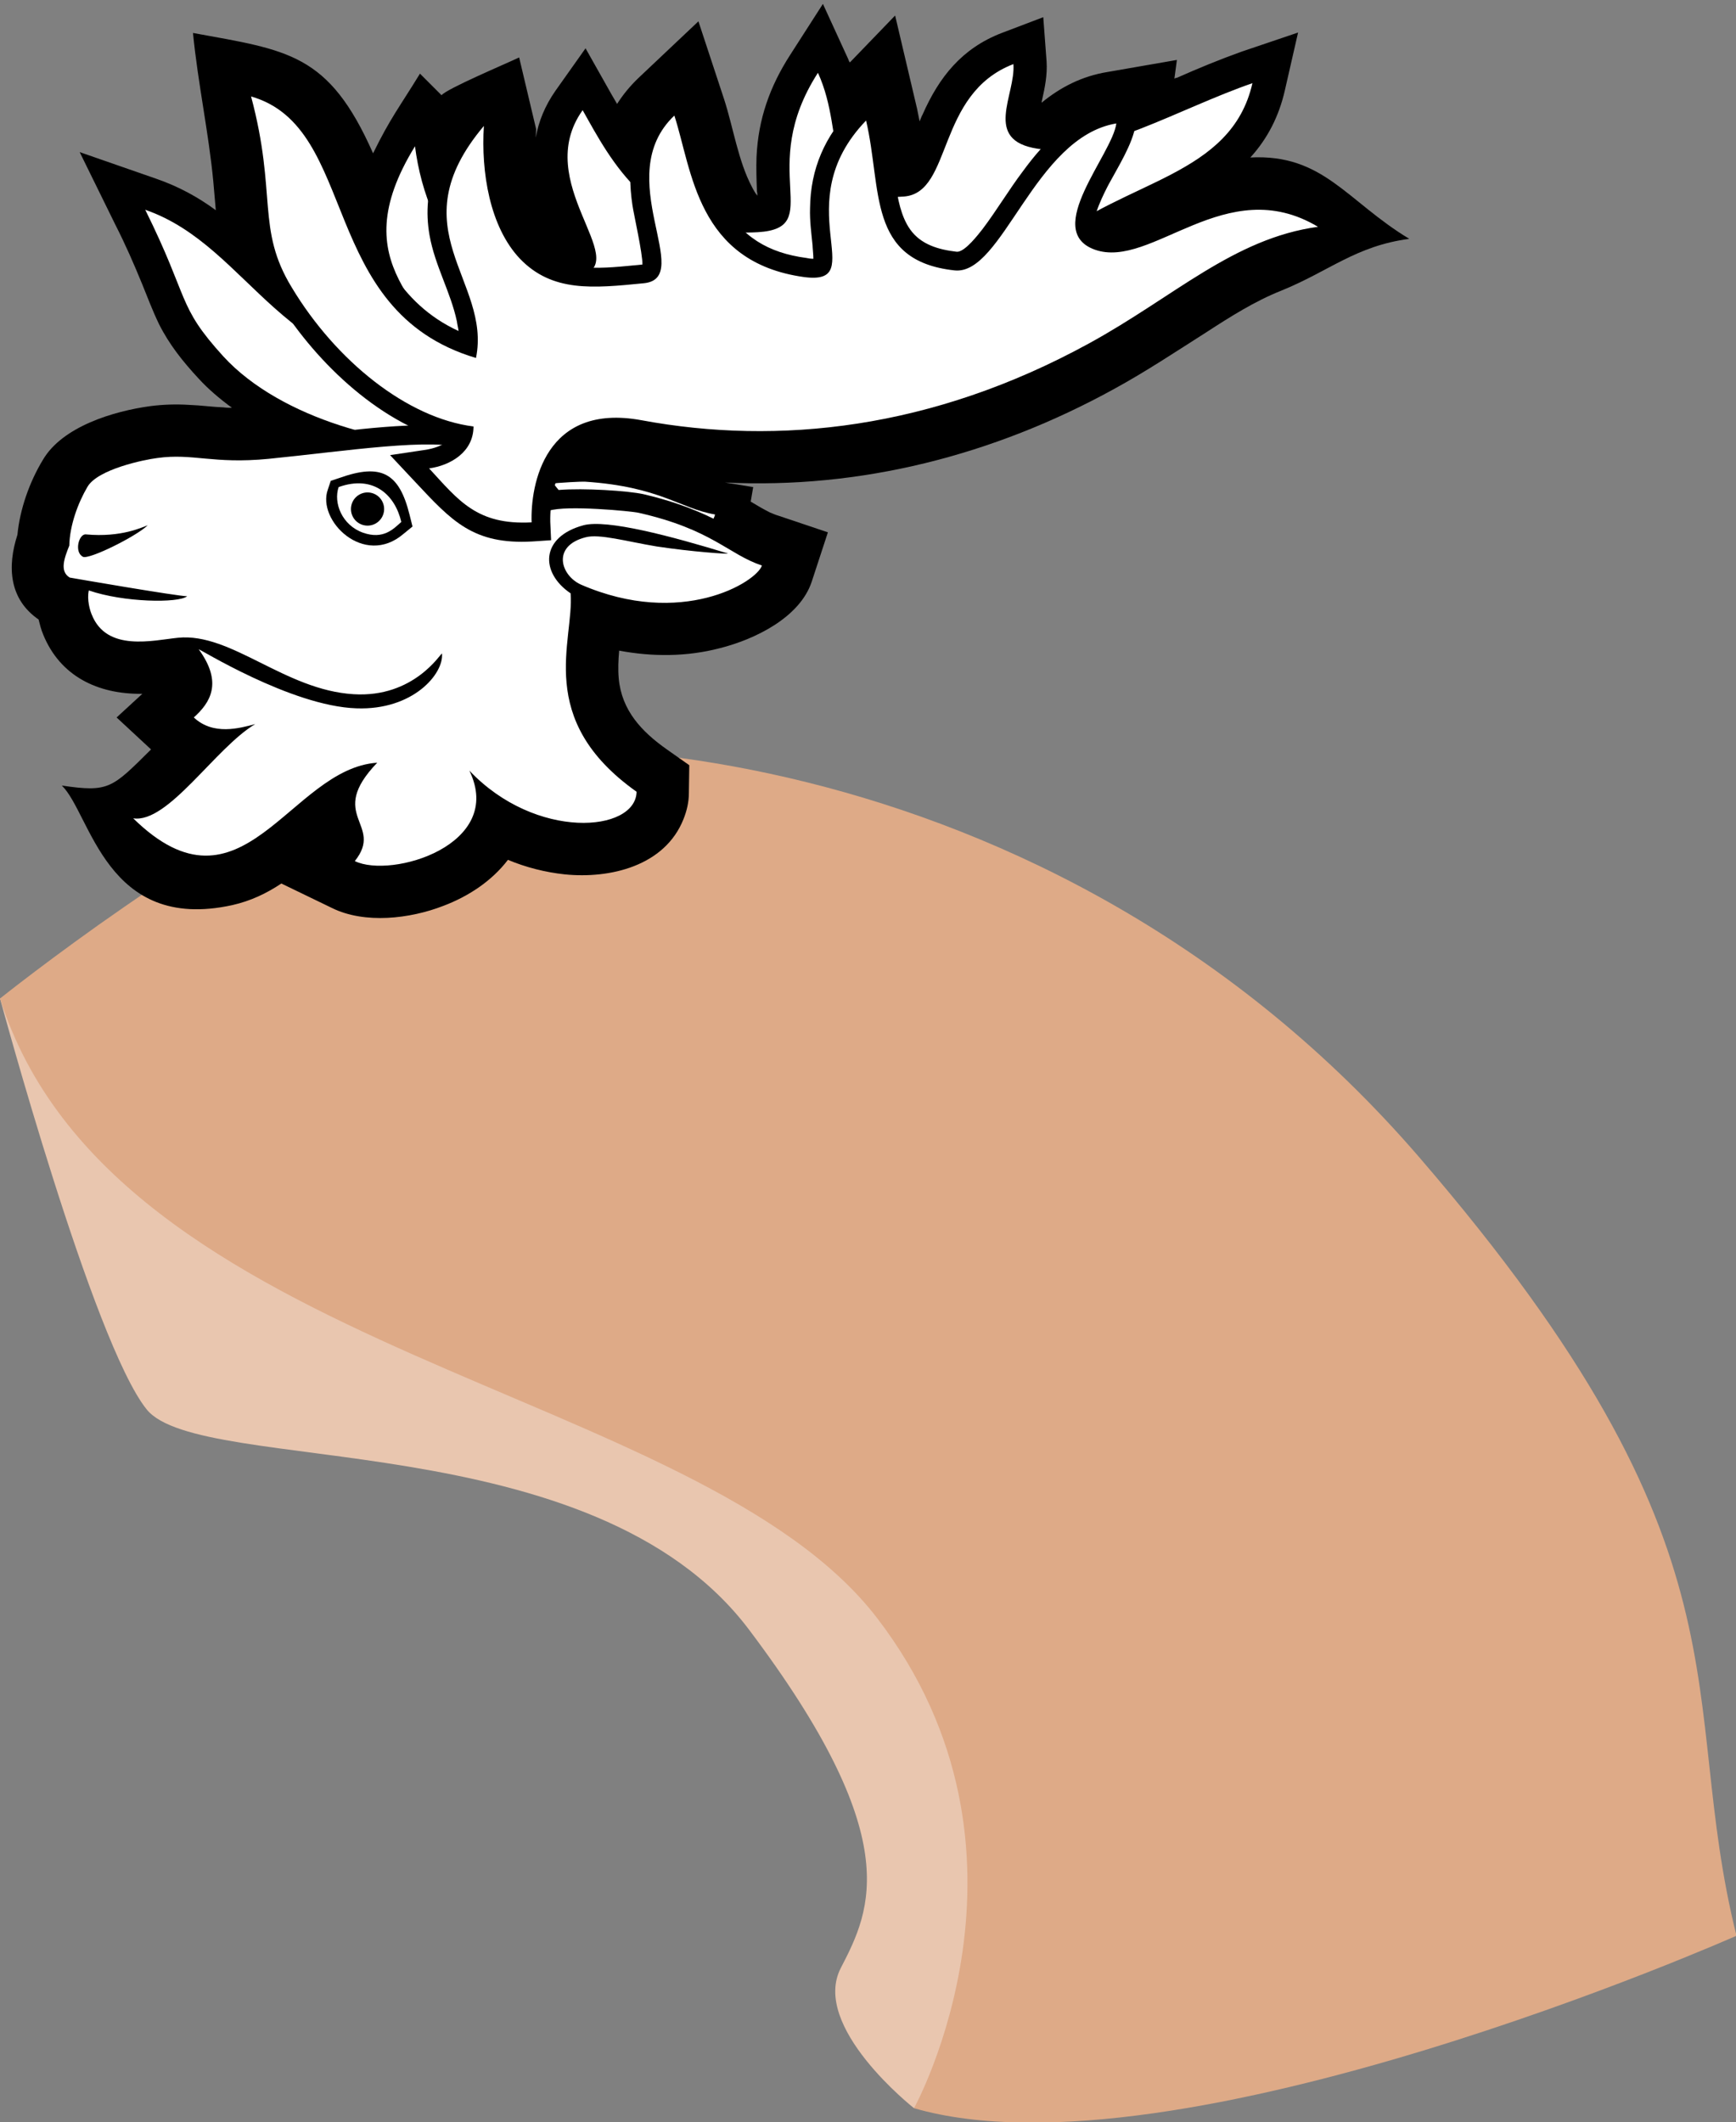
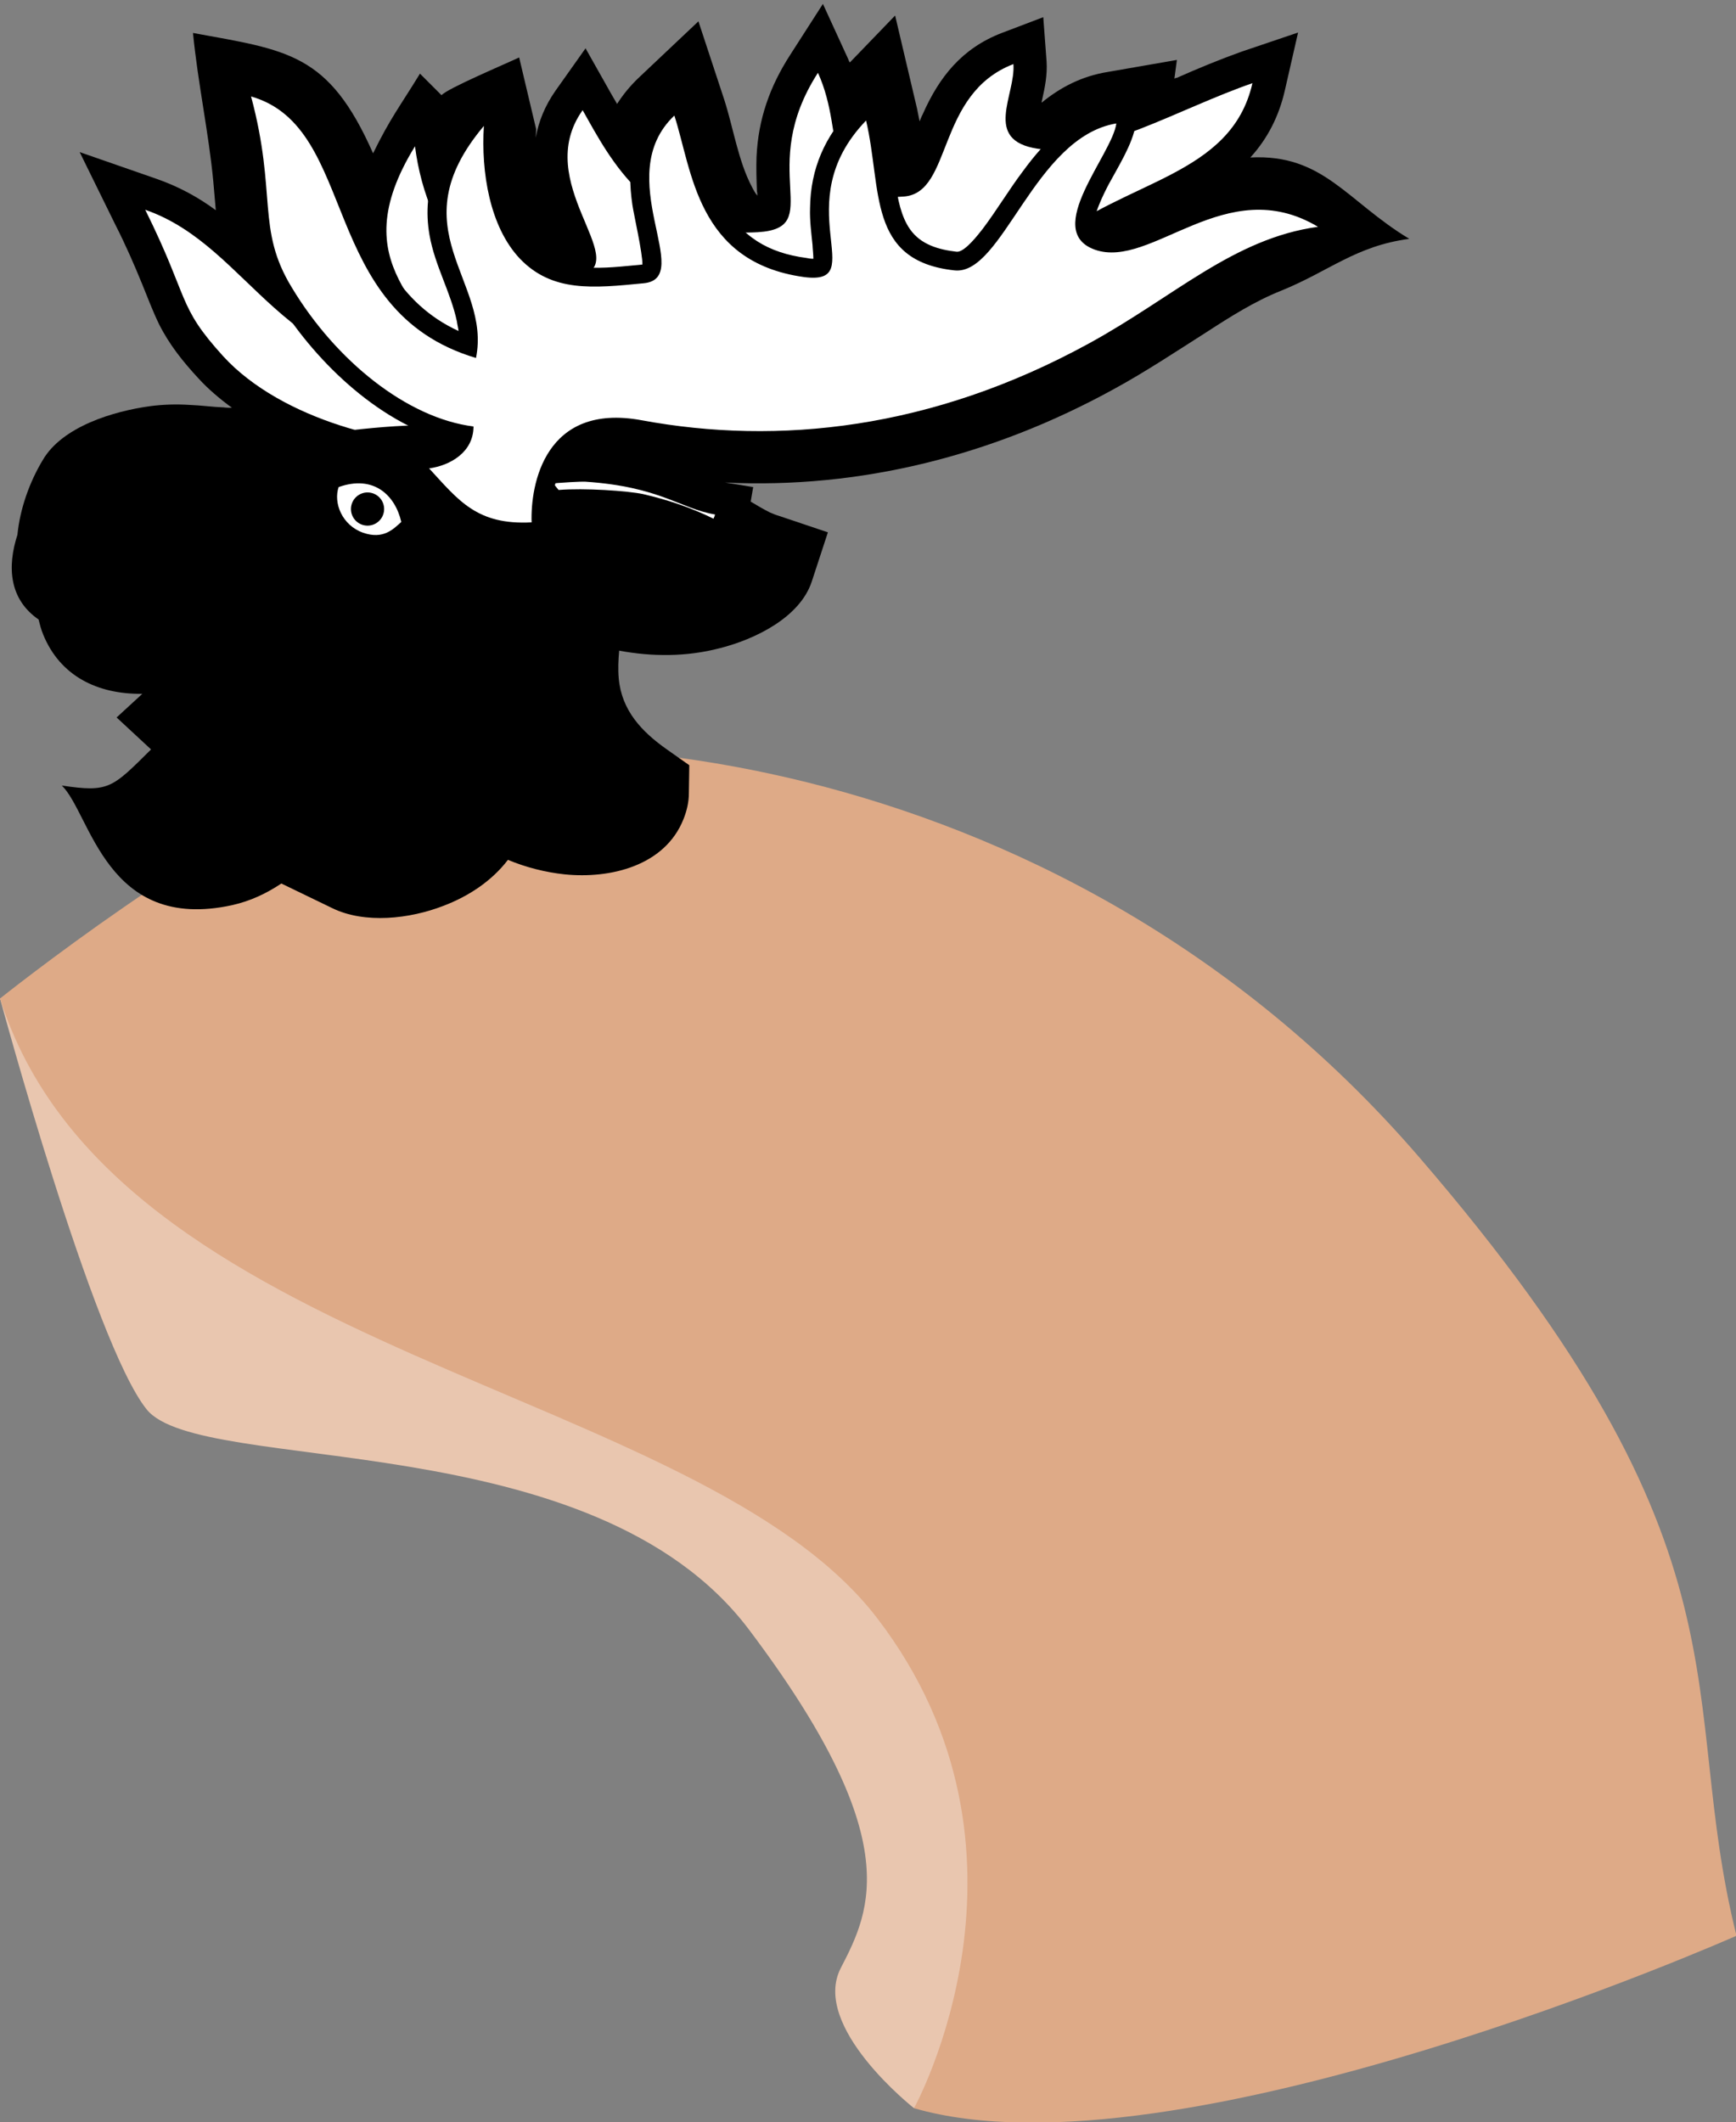
<svg xmlns="http://www.w3.org/2000/svg" xmlns:ns1="http://www.inkscape.org/namespaces/inkscape" xmlns:ns2="http://sodipodi.sourceforge.net/DTD/sodipodi-0.dtd" width="1243.927mm" height="1520.276mm" viewBox="0 0 1243.927 1520.276" version="1.1" id="svg8" ns1:version="0.92.4 (5da689c313, 2019-01-14)" ns2:docname="5102.svg">
  <rect x="0" y="0" width="1243.927" height="1520.276" fill="#808080" stroke="none" />
  <defs id="defs2">
    <style type="text/css" id="style2">
    .fil3 {fill:#053749;fill-rule:nonzero}
    .fil0 {fill:#6D2431;fill-rule:nonzero}
    .fil1 {fill:#874154;fill-rule:nonzero}
    .fil2 {fill:white;fill-rule:nonzero}
   </style>
    <style type="text/css" id="style2-58">
    .fil2 {fill:#AA8F37;fill-rule:nonzero}
    .fil1 {fill:#D3B851;fill-rule:nonzero}
    .fil0 {fill:#E1D99A;fill-rule:nonzero}
   </style>
    <style type="text/css" id="style2-5">
    .fil3 {fill:#F4EBC2}
    .fil2 {fill:#EEE8CF}
    .fil4 {fill:#D7D0B2}
    .fil5 {fill:#E5DDBD}
    .fil1 {fill:#628C2C;fill-rule:nonzero}
    .fil0 {fill:#E5DDBD;fill-rule:nonzero}
   </style>
    <clipPath clipPathUnits="userSpaceOnUse" id="clipPath900">
      <path ns1:connector-curvature="0" d="M 0,2526 H 1181 V 0 H 0 Z" id="path898" />
    </clipPath>
    <clipPath clipPathUnits="userSpaceOnUse" id="clipPath5692">
      <path ns1:connector-curvature="0" d="m 890.598,2298.23 h 59.431 v -64.36 h -59.431 z" id="path5690" />
    </clipPath>
    <style type="text/css" id="style2-6">
    .fil1 {fill:#053749;fill-rule:nonzero}
    .fil2 {fill:#934460;fill-rule:nonzero}
    .fil3 {fill:#A35B79;fill-rule:nonzero}
    .fil0 {fill:white;fill-rule:nonzero}
   </style>
    <style type="text/css" id="style2-57">
    .fil4 {fill:#053749;fill-rule:nonzero}
    .fil1 {fill:#8E3945;fill-rule:nonzero}
    .fil0 {fill:#AA5B6C;fill-rule:nonzero}
    .fil2 {fill:#E2A6B6;fill-rule:nonzero}
    .fil3 {fill:#EFD4AF;fill-rule:nonzero}
    .fil5 {fill:#F4E6D0;fill-rule:nonzero}
    .fil6 {fill:white;fill-rule:nonzero}
   </style>
    <style type="text/css" id="style2-1">
    .fil6 {fill:#053749;fill-rule:nonzero}
    .fil2 {fill:#512B35;fill-rule:nonzero}
    .fil1 {fill:#633842;fill-rule:nonzero}
    .fil0 {fill:#744851;fill-rule:nonzero}
    .fil3 {fill:#926B75;fill-rule:nonzero}
    .fil7 {fill:#F4E0A2;fill-rule:nonzero}
    .fil5 {fill:white;fill-rule:nonzero}
    .fil4 {fill:white;fill-rule:nonzero;}
   </style>
    <clipPath clipPathUnits="userSpaceOnUse" id="clipPath900-9">
      <path ns1:connector-curvature="0" d="M 0,2526 H 1181 V 0 H 0 Z" id="path898-5" />
    </clipPath>
    <clipPath clipPathUnits="userSpaceOnUse" id="clipPath5692-8">
      <path ns1:connector-curvature="0" d="m 890.598,2298.23 h 59.431 v -64.36 h -59.431 z" id="path5690-4" />
    </clipPath>
    <style type="text/css" id="style2-8">
    .fil1 {fill:#053749;fill-rule:nonzero}
    .fil5 {fill:#512B35;fill-rule:nonzero}
    .fil4 {fill:#633842;fill-rule:nonzero}
    .fil3 {fill:#744851;fill-rule:nonzero}
    .fil6 {fill:#926B75;fill-rule:nonzero}
    .fil0 {fill:#F4E6D0;fill-rule:nonzero}
    .fil2 {fill:white;fill-rule:nonzero}
    .fil7 {fill:white;fill-rule:nonzero;}
   </style>
    <style type="text/css" id="style2-9">
    .fil2 {fill:#AA8F37;fill-rule:nonzero}
    .fil1 {fill:#D3B851;fill-rule:nonzero}
    .fil0 {fill:#E1D99A;fill-rule:nonzero}
   </style>
    <style type="text/css" id="style2-5-1">
    .fil3 {fill:#F4EBC2}
    .fil2 {fill:#EEE8CF}
    .fil4 {fill:#D7D0B2}
    .fil5 {fill:#E5DDBD}
    .fil1 {fill:#628C2C;fill-rule:nonzero}
    .fil0 {fill:#E5DDBD;fill-rule:nonzero}
   </style>
    <clipPath clipPathUnits="userSpaceOnUse" id="clipPath900-7">
      <path ns1:connector-curvature="0" d="M 0,2526 H 1181 V 0 H 0 Z" id="path898-8" />
    </clipPath>
    <clipPath clipPathUnits="userSpaceOnUse" id="clipPath5692-7">
-       <path ns1:connector-curvature="0" d="m 890.598,2298.23 h 59.431 v -64.36 h -59.431 z" id="path5690-5" />
-     </clipPath>
+       </clipPath>
    <style type="text/css" id="style2-6-8">
    .fil1 {fill:#053749;fill-rule:nonzero}
    .fil2 {fill:#934460;fill-rule:nonzero}
    .fil3 {fill:#A35B79;fill-rule:nonzero}
    .fil0 {fill:white;fill-rule:nonzero}
   </style>
    <style type="text/css" id="style2-3">
    .fil0 {fill:#053749;fill-rule:nonzero}
    .fil2 {fill:#874154;fill-rule:nonzero}
    .fil3 {fill:#C18FA2;fill-rule:nonzero}
    .fil1 {fill:white;fill-rule:nonzero}
   </style>
    <style type="text/css" id="style2-4">
    .fil1 {fill:#053749;fill-rule:nonzero}
    .fil8 {fill:#BF8E82;fill-rule:nonzero}
    .fil4 {fill:#C17E6F;fill-rule:nonzero}
    .fil7 {fill:#D6A39A;fill-rule:nonzero}
    .fil3 {fill:#DBB3A7;fill-rule:nonzero}
    .fil0 {fill:#E0C79D;fill-rule:nonzero}
    .fil5 {fill:#E2BAB5;fill-rule:nonzero}
    .fil2 {fill:#F7F0C6;fill-rule:nonzero}
    .fil6 {fill:white;fill-rule:nonzero;}
   </style>
    <clipPath clipPathUnits="userSpaceOnUse" id="clipPath900-97">
      <path ns1:connector-curvature="0" d="M 0,2526 H 1181 V 0 H 0 Z" id="path898-7" />
    </clipPath>
    <clipPath clipPathUnits="userSpaceOnUse" id="clipPath5692-2">
      <path ns1:connector-curvature="0" d="m 890.598,2298.23 h 59.431 v -64.36 h -59.431 z" id="path5690-7" />
    </clipPath>
    <style type="text/css" id="style2-2">
    .fil5 {fill:#053749;fill-rule:nonzero}
    .fil0 {fill:#BA8483;fill-rule:nonzero}
    .fil2 {fill:#C79C9B;fill-rule:nonzero}
    .fil1 {fill:#D9B2B0;fill-rule:nonzero}
    .fil3 {fill:#E8C5C5;fill-rule:nonzero}
    .fil4 {fill:white;fill-rule:nonzero}
   </style>
    <style type="text/css" id="style2-19">
    .fil2 {fill:#AA8F37;fill-rule:nonzero}
    .fil1 {fill:#D3B851;fill-rule:nonzero}
    .fil0 {fill:#E1D99A;fill-rule:nonzero}
   </style>
    <style type="text/css" id="style2-5-5">
    .fil3 {fill:#F4EBC2}
    .fil2 {fill:#EEE8CF}
    .fil4 {fill:#D7D0B2}
    .fil5 {fill:#E5DDBD}
    .fil1 {fill:#628C2C;fill-rule:nonzero}
    .fil0 {fill:#E5DDBD;fill-rule:nonzero}
   </style>
    <clipPath clipPathUnits="userSpaceOnUse" id="clipPath900-2">
      <path ns1:connector-curvature="0" d="M 0,2526 H 1181 V 0 H 0 Z" id="path898-3" />
    </clipPath>
    <clipPath clipPathUnits="userSpaceOnUse" id="clipPath5692-4">
      <path ns1:connector-curvature="0" d="m 890.598,2298.23 h 59.431 v -64.36 h -59.431 z" id="path5690-3" />
    </clipPath>
    <style type="text/css" id="style2-6-7">
    .fil1 {fill:#053749;fill-rule:nonzero}
    .fil2 {fill:#934460;fill-rule:nonzero}
    .fil3 {fill:#A35B79;fill-rule:nonzero}
    .fil0 {fill:white;fill-rule:nonzero}
   </style>
    <style type="text/css" id="style2-57-1">
    .fil4 {fill:#053749;fill-rule:nonzero}
    .fil1 {fill:#8E3945;fill-rule:nonzero}
    .fil0 {fill:#AA5B6C;fill-rule:nonzero}
    .fil2 {fill:#E2A6B6;fill-rule:nonzero}
    .fil3 {fill:#EFD4AF;fill-rule:nonzero}
    .fil5 {fill:#F4E6D0;fill-rule:nonzero}
    .fil6 {fill:white;fill-rule:nonzero}
   </style>
    <style type="text/css" id="style2-1-9">
    .fil6 {fill:#053749;fill-rule:nonzero}
    .fil2 {fill:#512B35;fill-rule:nonzero}
    .fil1 {fill:#633842;fill-rule:nonzero}
    .fil0 {fill:#744851;fill-rule:nonzero}
    .fil3 {fill:#926B75;fill-rule:nonzero}
    .fil7 {fill:#F4E0A2;fill-rule:nonzero}
    .fil5 {fill:white;fill-rule:nonzero}
    .fil4 {fill:white;fill-rule:nonzero;}
   </style>
    <clipPath clipPathUnits="userSpaceOnUse" id="clipPath900-9-1">
      <path ns1:connector-curvature="0" d="M 0,2526 H 1181 V 0 H 0 Z" id="path898-5-0" />
    </clipPath>
    <clipPath clipPathUnits="userSpaceOnUse" id="clipPath5692-8-9">
      <path ns1:connector-curvature="0" d="m 890.598,2298.23 h 59.431 v -64.36 h -59.431 z" id="path5690-4-4" />
    </clipPath>
    <style type="text/css" id="style2-8-6">
    .fil1 {fill:#053749;fill-rule:nonzero}
    .fil5 {fill:#512B35;fill-rule:nonzero}
    .fil4 {fill:#633842;fill-rule:nonzero}
    .fil3 {fill:#744851;fill-rule:nonzero}
    .fil6 {fill:#926B75;fill-rule:nonzero}
    .fil0 {fill:#F4E6D0;fill-rule:nonzero}
    .fil2 {fill:white;fill-rule:nonzero}
    .fil7 {fill:white;fill-rule:nonzero;}
   </style>
    <style type="text/css" id="style2-9-9">
    .fil2 {fill:#AA8F37;fill-rule:nonzero}
    .fil1 {fill:#D3B851;fill-rule:nonzero}
    .fil0 {fill:#E1D99A;fill-rule:nonzero}
   </style>
    <style type="text/css" id="style2-5-1-0">
    .fil3 {fill:#F4EBC2}
    .fil2 {fill:#EEE8CF}
    .fil4 {fill:#D7D0B2}
    .fil5 {fill:#E5DDBD}
    .fil1 {fill:#628C2C;fill-rule:nonzero}
    .fil0 {fill:#E5DDBD;fill-rule:nonzero}
   </style>
    <clipPath clipPathUnits="userSpaceOnUse" id="clipPath900-7-3">
      <path ns1:connector-curvature="0" d="M 0,2526 H 1181 V 0 H 0 Z" id="path898-8-3" />
    </clipPath>
    <clipPath clipPathUnits="userSpaceOnUse" id="clipPath5692-7-8">
      <path ns1:connector-curvature="0" d="m 890.598,2298.23 h 59.431 v -64.36 h -59.431 z" id="path5690-5-1" />
    </clipPath>
    <style type="text/css" id="style2-6-8-9">
    .fil1 {fill:#053749;fill-rule:nonzero}
    .fil2 {fill:#934460;fill-rule:nonzero}
    .fil3 {fill:#A35B79;fill-rule:nonzero}
    .fil0 {fill:white;fill-rule:nonzero}
   </style>
    <style type="text/css" id="style2-3-5">
    .fil0 {fill:#053749;fill-rule:nonzero}
    .fil2 {fill:#874154;fill-rule:nonzero}
    .fil3 {fill:#C18FA2;fill-rule:nonzero}
    .fil1 {fill:white;fill-rule:nonzero}
   </style>
    <style type="text/css" id="style2-4-2">
    .fil1 {fill:#053749;fill-rule:nonzero}
    .fil8 {fill:#BF8E82;fill-rule:nonzero}
    .fil4 {fill:#C17E6F;fill-rule:nonzero}
    .fil7 {fill:#D6A39A;fill-rule:nonzero}
    .fil3 {fill:#DBB3A7;fill-rule:nonzero}
    .fil0 {fill:#E0C79D;fill-rule:nonzero}
    .fil5 {fill:#E2BAB5;fill-rule:nonzero}
    .fil2 {fill:#F7F0C6;fill-rule:nonzero}
    .fil6 {fill:white;fill-rule:nonzero;}
   </style>
    <clipPath clipPathUnits="userSpaceOnUse" id="clipPath900-97-5">
      <path ns1:connector-curvature="0" d="M 0,2526 H 1181 V 0 H 0 Z" id="path898-7-6" />
    </clipPath>
    <clipPath clipPathUnits="userSpaceOnUse" id="clipPath5692-2-4">
      <path ns1:connector-curvature="0" d="m 890.598,2298.23 h 59.431 v -64.36 h -59.431 z" id="path5690-7-8" />
    </clipPath>
    <style type="text/css" id="style2-2-0">
    .fil5 {fill:#053749;fill-rule:nonzero}
    .fil0 {fill:#BA8483;fill-rule:nonzero}
    .fil2 {fill:#C79C9B;fill-rule:nonzero}
    .fil1 {fill:#D9B2B0;fill-rule:nonzero}
    .fil3 {fill:#E8C5C5;fill-rule:nonzero}
    .fil4 {fill:white;fill-rule:nonzero}
   </style>
    <style type="text/css" id="style2-91">
    .fil5 {fill:#053749;fill-rule:nonzero}
    .fil2 {fill:#512B35;fill-rule:nonzero}
    .fil1 {fill:#633842;fill-rule:nonzero}
    .fil0 {fill:#744851;fill-rule:nonzero}
    .fil3 {fill:#926B75;fill-rule:nonzero}
    .fil6 {fill:white;fill-rule:nonzero}
    .fil4 {fill:white;fill-rule:nonzero;}
   </style>
    <style type="text/css" id="style2-30">
    .fil2 {fill:#AA8F37;fill-rule:nonzero}
    .fil1 {fill:#D3B851;fill-rule:nonzero}
    .fil0 {fill:#E1D99A;fill-rule:nonzero}
   </style>
    <style type="text/css" id="style2-5-56">
    .fil3 {fill:#F4EBC2}
    .fil2 {fill:#EEE8CF}
    .fil4 {fill:#D7D0B2}
    .fil5 {fill:#E5DDBD}
    .fil1 {fill:#628C2C;fill-rule:nonzero}
    .fil0 {fill:#E5DDBD;fill-rule:nonzero}
   </style>
    <clipPath clipPathUnits="userSpaceOnUse" id="clipPath900-0">
      <path ns1:connector-curvature="0" d="M 0,2526 H 1181 V 0 H 0 Z" id="path898-0" />
    </clipPath>
    <clipPath clipPathUnits="userSpaceOnUse" id="clipPath5692-79">
      <path ns1:connector-curvature="0" d="m 890.598,2298.23 h 59.431 v -64.36 h -59.431 z" id="path5690-9" />
    </clipPath>
    <style type="text/css" id="style2-6-0">
    .fil1 {fill:#053749;fill-rule:nonzero}
    .fil2 {fill:#934460;fill-rule:nonzero}
    .fil3 {fill:#A35B79;fill-rule:nonzero}
    .fil0 {fill:white;fill-rule:nonzero}
   </style>
    <style type="text/css" id="style2-57-2">
    .fil4 {fill:#053749;fill-rule:nonzero}
    .fil1 {fill:#8E3945;fill-rule:nonzero}
    .fil0 {fill:#AA5B6C;fill-rule:nonzero}
    .fil2 {fill:#E2A6B6;fill-rule:nonzero}
    .fil3 {fill:#EFD4AF;fill-rule:nonzero}
    .fil5 {fill:#F4E6D0;fill-rule:nonzero}
    .fil6 {fill:white;fill-rule:nonzero}
   </style>
    <style type="text/css" id="style2-1-2">
    .fil6 {fill:#053749;fill-rule:nonzero}
    .fil2 {fill:#512B35;fill-rule:nonzero}
    .fil1 {fill:#633842;fill-rule:nonzero}
    .fil0 {fill:#744851;fill-rule:nonzero}
    .fil3 {fill:#926B75;fill-rule:nonzero}
    .fil7 {fill:#F4E0A2;fill-rule:nonzero}
    .fil5 {fill:white;fill-rule:nonzero}
    .fil4 {fill:white;fill-rule:nonzero;}
   </style>
    <clipPath clipPathUnits="userSpaceOnUse" id="clipPath900-9-4">
      <path ns1:connector-curvature="0" d="M 0,2526 H 1181 V 0 H 0 Z" id="path898-5-9" />
    </clipPath>
    <clipPath clipPathUnits="userSpaceOnUse" id="clipPath5692-8-7">
      <path ns1:connector-curvature="0" d="m 890.598,2298.23 h 59.431 v -64.36 h -59.431 z" id="path5690-4-9" />
    </clipPath>
    <style type="text/css" id="style2-8-2">
    .fil1 {fill:#053749;fill-rule:nonzero}
    .fil5 {fill:#512B35;fill-rule:nonzero}
    .fil4 {fill:#633842;fill-rule:nonzero}
    .fil3 {fill:#744851;fill-rule:nonzero}
    .fil6 {fill:#926B75;fill-rule:nonzero}
    .fil0 {fill:#F4E6D0;fill-rule:nonzero}
    .fil2 {fill:white;fill-rule:nonzero}
    .fil7 {fill:white;fill-rule:nonzero;}
   </style>
    <style type="text/css" id="style2-9-7">
    .fil2 {fill:#AA8F37;fill-rule:nonzero}
    .fil1 {fill:#D3B851;fill-rule:nonzero}
    .fil0 {fill:#E1D99A;fill-rule:nonzero}
   </style>
    <style type="text/css" id="style2-5-1-8">
    .fil3 {fill:#F4EBC2}
    .fil2 {fill:#EEE8CF}
    .fil4 {fill:#D7D0B2}
    .fil5 {fill:#E5DDBD}
    .fil1 {fill:#628C2C;fill-rule:nonzero}
    .fil0 {fill:#E5DDBD;fill-rule:nonzero}
   </style>
    <clipPath clipPathUnits="userSpaceOnUse" id="clipPath900-7-6">
      <path ns1:connector-curvature="0" d="M 0,2526 H 1181 V 0 H 0 Z" id="path898-8-8" />
    </clipPath>
    <clipPath clipPathUnits="userSpaceOnUse" id="clipPath5692-7-2">
      <path ns1:connector-curvature="0" d="m 890.598,2298.23 h 59.431 v -64.36 h -59.431 z" id="path5690-5-7" />
    </clipPath>
    <style type="text/css" id="style2-6-8-0">
    .fil1 {fill:#053749;fill-rule:nonzero}
    .fil2 {fill:#934460;fill-rule:nonzero}
    .fil3 {fill:#A35B79;fill-rule:nonzero}
    .fil0 {fill:white;fill-rule:nonzero}
   </style>
    <style type="text/css" id="style2-3-51">
    .fil0 {fill:#053749;fill-rule:nonzero}
    .fil2 {fill:#874154;fill-rule:nonzero}
    .fil3 {fill:#C18FA2;fill-rule:nonzero}
    .fil1 {fill:white;fill-rule:nonzero}
   </style>
    <style type="text/css" id="style2-4-7">
    .fil1 {fill:#053749;fill-rule:nonzero}
    .fil8 {fill:#BF8E82;fill-rule:nonzero}
    .fil4 {fill:#C17E6F;fill-rule:nonzero}
    .fil7 {fill:#D6A39A;fill-rule:nonzero}
    .fil3 {fill:#DBB3A7;fill-rule:nonzero}
    .fil0 {fill:#E0C79D;fill-rule:nonzero}
    .fil5 {fill:#E2BAB5;fill-rule:nonzero}
    .fil2 {fill:#F7F0C6;fill-rule:nonzero}
    .fil6 {fill:white;fill-rule:nonzero;}
   </style>
    <clipPath clipPathUnits="userSpaceOnUse" id="clipPath900-97-8">
-       <path ns1:connector-curvature="0" d="M 0,2526 H 1181 V 0 H 0 Z" id="path898-7-4" />
+       <path ns1:connector-curvature="0" d="M 0,2526 H 1181 V 0 Z" id="path898-7-4" />
    </clipPath>
    <clipPath clipPathUnits="userSpaceOnUse" id="clipPath5692-2-42">
      <path ns1:connector-curvature="0" d="m 890.598,2298.23 h 59.431 v -64.36 h -59.431 z" id="path5690-7-4" />
    </clipPath>
    <style type="text/css" id="style2-2-6">
    .fil5 {fill:#053749;fill-rule:nonzero}
    .fil0 {fill:#BA8483;fill-rule:nonzero}
    .fil2 {fill:#C79C9B;fill-rule:nonzero}
    .fil1 {fill:#D9B2B0;fill-rule:nonzero}
    .fil3 {fill:#E8C5C5;fill-rule:nonzero}
    .fil4 {fill:white;fill-rule:nonzero}
   </style>
    <style type="text/css" id="style2-22">
    .fil8 {fill:#053749;fill-rule:nonzero}
    .fil1 {fill:#9B6261;fill-rule:nonzero}
    .fil0 {fill:#B37E7A;fill-rule:nonzero}
    .fil3 {fill:#C1807A;fill-rule:nonzero}
    .fil2 {fill:#D89E9E;fill-rule:nonzero}
    .fil7 {fill:#EFD4AF;fill-rule:nonzero}
    .fil4 {fill:#F4DFDF;fill-rule:nonzero}
    .fil9 {fill:#F4E6D0;fill-rule:nonzero}
    .fil10 {fill:white;fill-rule:nonzero}
    .fil5 {fill:#F4D4D4;fill-rule:nonzero;}
    .fil6 {fill:#F4D4D4;fill-rule:nonzero;}
   </style>
    <style type="text/css" id="style2-55">
    .fil3 {fill:#2B2A29}
    .fil0 {fill:black}
    .fil2 {fill:black}
    .fil1 {fill:white}
    .fil5 {fill:#DD8276;fill-rule:nonzero}
    .fil4 {fill:#E5ACA3;fill-rule:nonzero}
    .fil7 {fill:#EAACA7;fill-rule:nonzero}
    .fil6 {fill:#F2D0CC;fill-rule:nonzero}
   </style>
    <style type="text/css" id="style2-306">
    .str0 {stroke:black;stroke-width:35.27;stroke-linecap:round;stroke-linejoin:round}
    .fil5 {fill:#FEFEFE}
    .fil4 {fill:#2B2A29}
    .fil2 {fill:black}
    .fil6 {fill:black}
    .fil3 {fill:white}
    .fil0 {fill:#8C334E;fill-rule:nonzero}
    .fil1 {fill:#9B4964;fill-rule:nonzero}
   </style>
    <style type="text/css" id="style2-20">
    .fil0 {fill:black}
    .fil2 {fill:black}
    .fil1 {fill:white}
    .fil3 {fill:#8C334E;fill-rule:nonzero}
    .fil4 {fill:#9B4964;fill-rule:nonzero}
   </style>
  </defs>
  <ns2:namedview id="base" pagecolor="#ffffff" bordercolor="#666666" borderopacity="1.0" ns1:pageopacity="0.0" ns1:pageshadow="2" ns1:zoom="0.12374369" ns1:cx="3981.9754" ns1:cy="3253.9254" ns1:document-units="mm" ns1:current-layer="Vrstva_x0020_1" showgrid="false" ns1:window-width="1920" ns1:window-height="1051" ns1:window-x="-9" ns1:window-y="-9" ns1:window-maximized="1" showguides="false" />
  <g ns1:label="Vrstva 1" ns1:groupmode="layer" id="layer1" transform="translate(1331.228,192.475)">
    <g ns1:label="Vrstva 1" ns1:groupmode="layer" transform="matrix(0.827,0,0,0.827,921.313,352.793)" id="layer1-3">
      <g ns1:label="ikony-nove-leden2020-(19ks-ikon)-editovatelne (1)" ns1:groupmode="layer" transform="matrix(0.975,0,0,-0.975,161.034,1257.01)" id="g892">
        <g ns1:label="ikony-nove-leden2020-(19ks-ikon)-editovatelne (1)" ns1:groupmode="layer" transform="matrix(0.362,0,0,0.362,866.543,860.943)" id="g892-0" />
      </g>
      <g ns1:label="Vrstva 1" ns1:groupmode="layer" transform="matrix(0.32,0,0,0.32,-364.713,166.146)" id="layer1-6">
        <g ns1:label="ikony-nove-leden2020-(19ks-ikon)-editovatelne (1)" ns1:groupmode="layer" transform="matrix(0.975,0,0,-0.975,161.034,1257.01)" id="g892-59">
          <g ns1:label="ikony-nove-leden2020-(19ks-ikon)-editovatelne (1)" ns1:groupmode="layer" transform="matrix(0.362,0,0,0.362,866.543,860.943)" id="g892-0-4" />
          <g ns1:label="Vrstva 1" ns1:groupmode="layer" transform="matrix(3.126,0,0,-3.126,-5560.713,854.727)" id="layer1-9">
            <g ns1:label="ikony-nove-leden2020-(19ks-ikon)-editovatelne (1)" ns1:groupmode="layer" transform="matrix(0.975,0,0,-0.975,161.034,1257.01)" id="g892-6">
              <g transform="matrix(1.456,0.268,-0.268,1.456,-686.18,-527.142)" id="g894">
                <g clip-path="url(#clipPath900-0)" style="fill:#deaa87;fill-opacity:1" id="g896">
                  <g transform="matrix(6.418,0,0,6.418,108.619,1296.97)" style="fill:#e9c6af;fill-opacity:1" id="g4146">
                    <path ns1:connector-curvature="0" d="m 0,0 c 0,0 2.789,-34.028 6.694,-41.28 3.905,-7.252 41.838,-8.926 52.994,-31.239 11.157,-22.314 6.694,-28.45 2.79,-33.47 -3.905,-5.02 4.462,-14.504 4.462,-14.504 l 27.892,19.524 -6.136,49.648 -30.123,29.008 -27.892,11.714 z" style="fill:#e9c6af;fill-opacity:1;fill-rule:nonzero;stroke:none" id="path4148" />
                  </g>
                  <g transform="matrix(6.418,0,0,6.418,108.619,1296.97)" style="fill:#deaa87;fill-opacity:1" id="g4150">
                    <path ns1:connector-curvature="0" d="m 0,0 c 0,0 22.872,12.272 37.933,15.062 15.062,2.789 65.678,-7.727 93.158,-54.668 25.409,-43.405 14.909,-54.905 16.409,-78.905 0,0 -57.13,-13.697 -80.56,-1.982 0,0 17.851,21.756 5.021,46.859 C 59.13,-48.532 4.463,-35.702 0,0" style="fill:#deaa87;fill-opacity:1;fill-rule:nonzero;stroke:none" id="path4152" />
                  </g>
                </g>
              </g>
              <g ns1:label="ikony-nove-leden2020-(19ks-ikon)-editovatelne (1)" ns1:groupmode="layer" transform="matrix(0.362,0,0,0.362,866.543,860.943)" id="g892-0-6" />
              <g transform="matrix(0.337,0,0,-0.337,-1843.781,6319.412)" id="Vrstva_x0020_1-1">
                <g transform="translate(-5928.567,102.916)" id="Vrstva_x0020_1">
                  <g id="_660263920" transform="matrix(1.122,0,0,1.122,-1054.278,-1744.555)">
                    <path ns1:connector-curvature="0" d="m 9304,12600 c -2,-23 -4,-46 -6,-69 -11,-117 -37,-236 -49,-358 229,42 327,48 434,290 41,-84 64,-112 113,-192 l 52,52 c 13,-16 158,-77 187,-91 l 41,173 c 0,6 -1,13 -1,20 7,-39 22,-76 47,-112 l 73,-103 62,110 c 5,8 9,16 14,24 14,-22 31,-43 52,-63 l 144,-136 62,188 c 22,68 34,149 67,211 4,8 8,15 13,21 0,-4 0,-7 -1,-10 -1,-28 -2,-55 -1,-83 4,-91 32,-170 81,-246 l 79,-123 61,133 c 1,3 2,6 4,8 l 109,-113 53,225 c 2,10 4,20 6,30 3,-7 5,-13 7,-16 40,-91 95,-160 191,-197 l 100,-38 8,107 c 2,32 -4,62 -11,93 0,1 -1,3 -1,6 45,-37 97,-64 159,-74 l 167,-29 -6,45 c 2,-1 4,-2 6,-2 52,-23 103,-44 156,-63 l 136,-46 -32,140 c -14,61 -41,115 -83,161 176,-9 232,105 383,196 -129,17 -193,78 -309,125 -63,25 -123,63 -180,100 -74,47 -146,95 -223,137 -291,160 -611,241 -937,225 l 68,11 -6,35 c 15,9 30,18 46,26 7,3 14,6 21,8 l 119,40 -39,119 c -29,87 -138,139 -221,160 -80,21 -163,21 -243,6 -2,23 -3,45 -1,67 7,77 55,128 116,171 l 54,38 -1,67 c 0,22 -5,43 -13,63 -45,113 -177,144 -286,133 -47,-5 -94,-17 -137,-35 -39,51 -95,88 -156,111 -80,31 -189,44 -268,5 l -122,-59 c -36,24 -74,42 -118,52 -305,67 -341,-220 -411,-288 114,17 121,6 215,-87 l -83,-77 62,-57 c -1,0 -1,0 -2,0 -105,1 -196,-42 -237,-143 -5,-12 -8,-24 -11,-36 -71,-49 -76,-127 -51,-204 6,-62 29,-127 61,-180 47,-81 171,-118 259,-130 31,-4 62,-5 94,-3 28,1 56,5 83,6 7,1 13,1 20,1 -30,-22 -57,-45 -80,-70 -38,-41 -71,-82 -96,-132 -15,-31 -27,-63 -40,-95 -20,-49 -41,-97 -65,-144 l -86,-175 184,64 c 55,19 102,45 144,76 z" style="fill:#000000" id="path7" class="fil0" />
                    <g id="g29">
                      <path ns1:connector-curvature="0" d="m 9134,12599 c 108,218 76,230 188,353 140,153 417,221 577,209 12,61 -37,103 -85,120 85,61 140,112 267,79 -20,-88 -24,-290 213,-293 334,-3 690,-114 1021,-391 180,-149 436,-157 487,-382 -177,61 -373,180 -517,158 -134,-20 -53,-130 -59,-204 -187,72 -146,309 -263,319 -211,18 -137,-143 -208,-298 -151,234 21,374 -145,384 -259,15 -354,-173 -422,-294 -124,174 119,362 -2,398 -118,36 -163,50 -255,-15 -87,-61 -133,-186 -147,-296 -181,294 47,378 89,551 -409,14 -482,-309 -739,-398 z" style="fill:#ffffff" id="path9" class="fil1" />
                      <path ns1:connector-curvature="0" d="m 9979,13283 c 39,-21 197,-30 215,-29 181,12 229,65 313,79 -7,43 -184,191 -460,103 z" style="fill:#ffffff" id="path11" class="fil1" />
                      <path ns1:connector-curvature="0" d="m 9595,14018 c -25,17 -49,37 -69,54 -59,50 -123,107 -200,124 -123,27 -225,-54 -288,-152 117,-39 117,-36 211,-134 7,-7 15,-15 22,-22 -17,-7 -35,-17 -51,-32 l -37,-34 37,-34 c 39,-35 38,-60 6,-103 -3,-3 -4,-6 -6,-10 -1,0 -1,1 -2,1 -32,3 -62,8 -94,9 -71,1 -133,-23 -162,-93 -7,-18 -11,-40 -11,-61 -3,0 -5,-1 -8,-1 l -7,-2 -7,-4 c -50,-29 -40,-80 -24,-126 4,-53 23,-110 50,-155 33,-55 141,-84 201,-92 27,-3 53,-4 79,-2 28,1 56,5 84,6 36,2 72,1 108,-2 39,-4 78,-8 117,-13 89,-10 300,-40 380,-7 69,29 158,77 206,141 62,-5 167,2 204,10 60,14 117,33 173,61 33,17 63,38 96,54 10,5 21,10 32,13 l 43,15 -14,43 c -19,57 -113,95 -165,108 -98,25 -200,15 -294,-19 -2,58 -16,116 -10,176 10,102 69,171 150,229 l 20,14 -1,24 c 0,13 -3,25 -7,36 -30,76 -133,90 -204,82 -64,-6 -126,-29 -180,-63 -3,9 -6,18 -10,27 -26,57 -82,95 -139,117 -59,22 -147,37 -205,8 l -52,-25 36,-45 c 7,-9 13,-18 10,-30 -6,-28 -18,-43 -19,-76 0,-5 0,-10 1,-15 z" style="fill:#000000" id="path13" class="fil0" />
-                       <path ns1:connector-curvature="0" d="m 9639,14168 c 88,43 363,-39 276,-218 160,169 401,149 403,51 -247,-175 -150,-364 -159,-478 -74,-50 -73,-136 31,-164 56,-15 211,26 348,68 3,2 -86,-4 -172,-17 -72,-12 -138,-31 -171,-22 -82,21 -60,92 -11,114 242,105 423,-6 436,-46 -81,-27 -120,-87 -297,-127 -17,-4 -175,-19 -216,-5 -30,-58 -113,-112 -200,-148 -73,-30 -294,5 -476,23 -134,13 -182,-14 -268,-2 -32,4 -143,27 -168,69 -23,39 -43,93 -44,142 -12,30 -24,62 1,77 11,2 260,45 283,45 -21,17 -153,15 -237,-14 -5,22 3,49 7,58 36,91 148,62 208,56 128,-13 257,126 423,136 146,9 210,-99 213,-98 5,48 -69,137 -206,132 -158,-5 -384,-147 -380,-142 59,81 27,129 -12,164 47,44 110,26 148,16 -96,57 -210,240 -294,227 263,258 377,-120 588,-134 -124,129 18,147 -54,237 z" style="fill:#ffffff" id="path15" class="fil1" />
                      <path ns1:connector-curvature="0" d="m 9602,13245 c 101,-36 144,-12 169,89 l 7,28 -22,18 c -95,81 -209,-33 -182,-107 l 7,-21 z" style="fill:#000000" id="path17" class="fil0" />
                      <path ns1:connector-curvature="0" d="m 9600,13267 c -13,38 8,92 59,110 49,17 73,-9 92,-26 -15,-65 -67,-114 -151,-84 z" style="fill:#ffffff" id="path19" class="fil1" />
                      <circle r="98" cy="0" cx="0" transform="matrix(0.102,-0.395,0.395,0.102,9669.65,13319.9)" style="fill:#000000" id="circle21" class="fil2" />
                      <path ns1:connector-curvature="0" d="m 9140,13359 c -28,27 -141,83 -156,76 -22,-11 -10,-56 7,-54 86,8 137,-18 149,-22 z" style="fill:#000000" id="path23" class="fil2" />
                      <path ns1:connector-curvature="0" d="m 9863,13156 c -173,-47 -327,-200 -415,-346 -28,-45 -46,-91 -55,-143 -9,-47 -11,-95 -15,-143 -6,-64 -17,-124 -33,-186 l -22,-79 79,23 c 277,79 195,475 487,609 -1,-8 -3,-15 -4,-23 -15,-71 -53,-134 -66,-208 -20,-114 24,-207 96,-293 l 91,-106 -10,139 c -6,91 9,216 74,285 69,71 172,54 261,46 0,0 0,0 1,0 1,-25 -21,-122 -24,-143 -14,-94 -3,-181 69,-249 l 53,-50 23,69 c 24,75 35,153 72,223 44,83 111,122 202,134 4,1 11,2 17,2 0,-11 -2,-27 -2,-33 -3,-30 -7,-59 -6,-89 1,-95 36,-174 102,-242 l 59,-61 19,82 c 13,53 17,107 26,161 5,36 13,80 35,111 26,37 69,49 112,54 1,0 2,0 3,0 19,-2 49,-41 60,-55 34,-45 63,-94 97,-139 54,-74 123,-144 217,-161 l 61,-10 -7,61 c -6,43 -43,102 -64,141 -10,19 -43,83 -34,105 3,5 11,8 16,10 108,39 303,-197 546,-51 l 111,67 -129,18 c -43,6 -84,17 -125,34 -68,27 -132,67 -194,106 -71,47 -142,94 -217,135 -343,188 -722,262 -1108,190 -67,-12 -134,-7 -175,53 -27,41 -38,98 -37,147 l 2,44 -45,3 c -143,8 -194,-49 -283,-144 l -60,-64 87,-13 c 17,-3 38,-9 52,-21 z" style="fill:#000000" id="path25-5" class="fil0" />
                      <path ns1:connector-curvature="0" d="m 9389,12326 c 63,235 12,319 98,460 107,178 279,315 438,335 0,62 -56,94 -107,101 71,77 115,137 247,130 -3,-91 32,-289 265,-246 329,61 700,22 1078,-185 205,-112 348,-253 552,-281 -222,-133 -401,104 -538,55 -127,-46 43,-230 52,-304 -198,33 -274,367 -390,354 -211,-23 -174,-195 -213,-361 -194,201 14,399 -150,377 -258,-36 -269,-257 -312,-389 -155,147 52,392 -74,404 -122,12 -220,22 -298,-59 -73,-77 -94,-209 -87,-320 -210,249 19,372 -19,559 -383,-114 -280,-555 -542,-630 z" style="fill:#ffffff" id="path27" class="fil1" />
                    </g>
                  </g>
                </g>
              </g>
            </g>
          </g>
        </g>
      </g>
    </g>
  </g>
</svg>